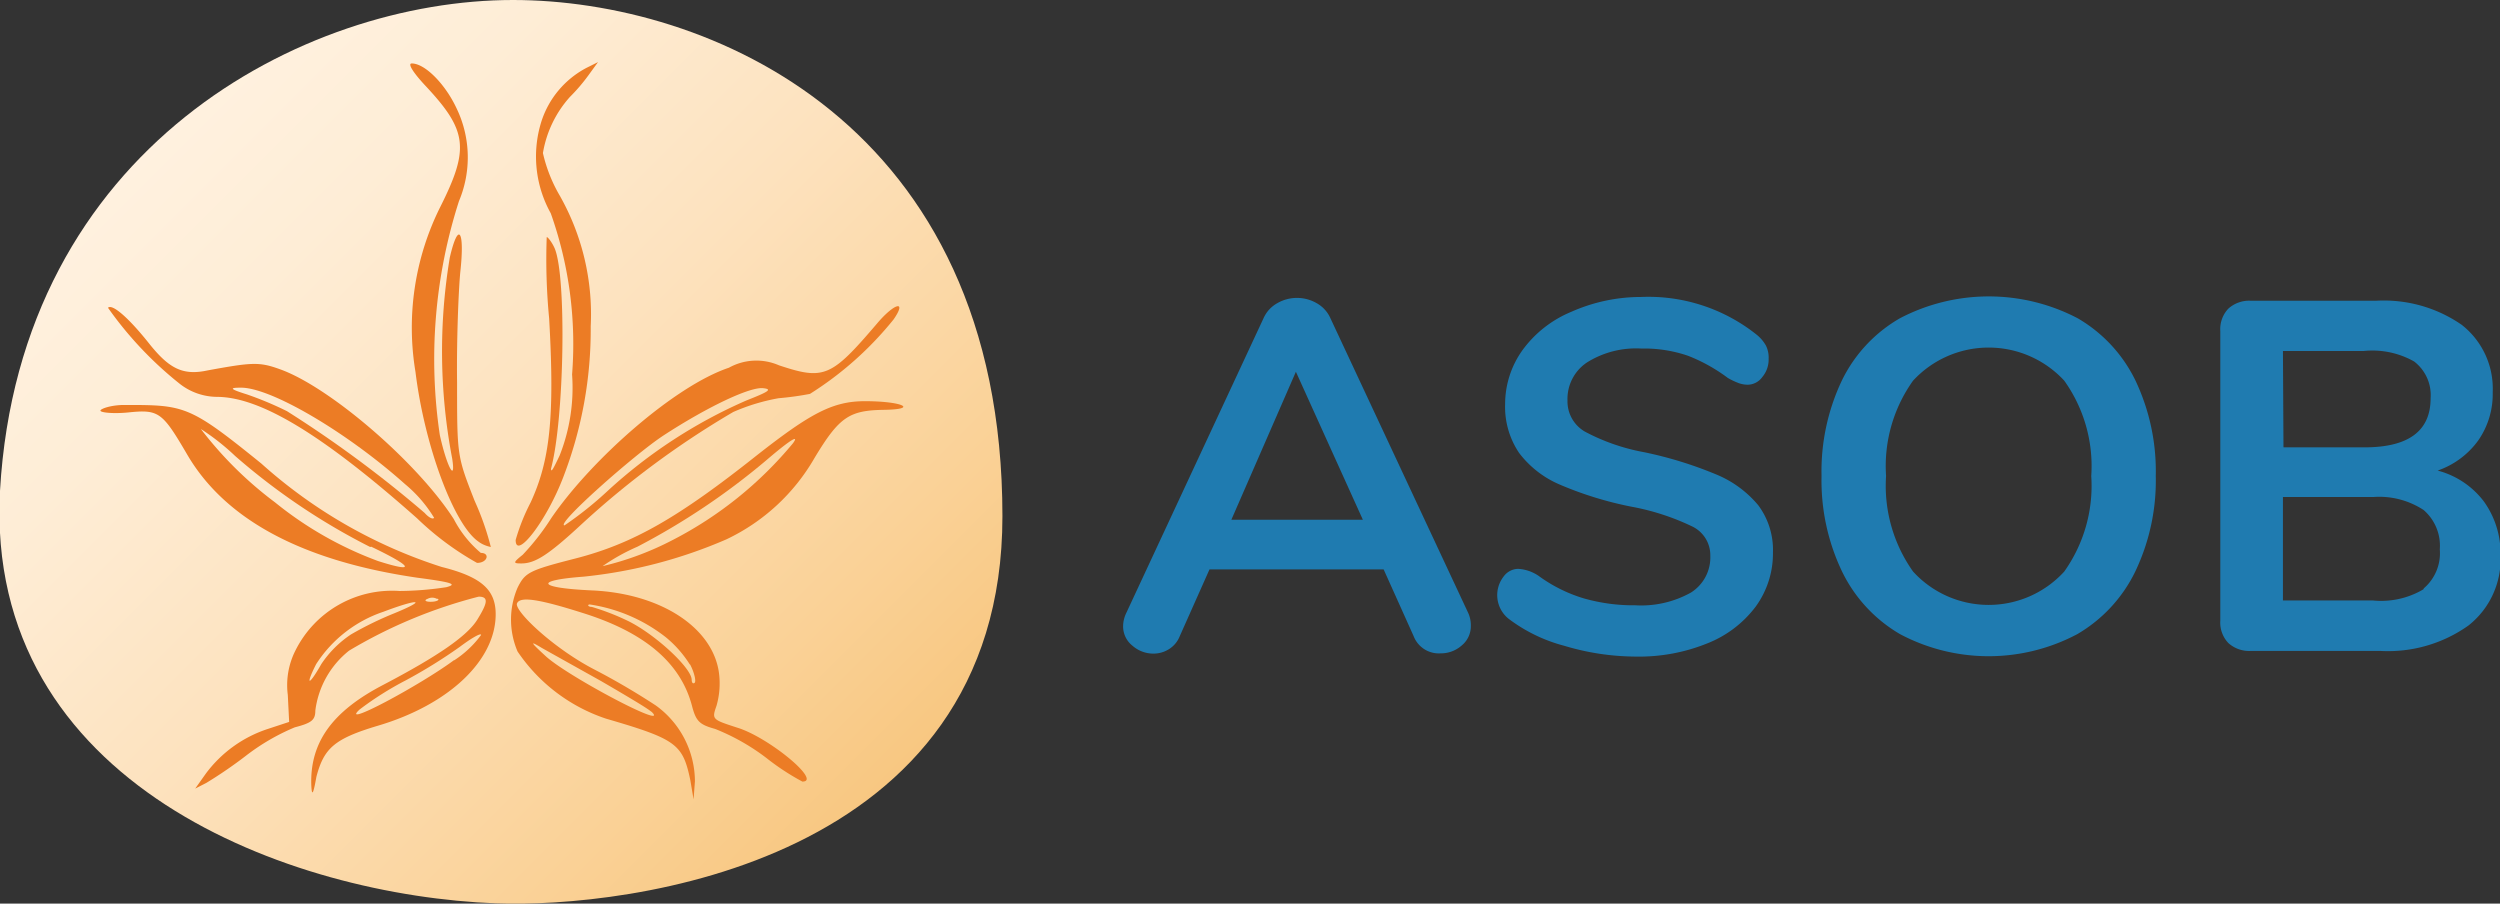
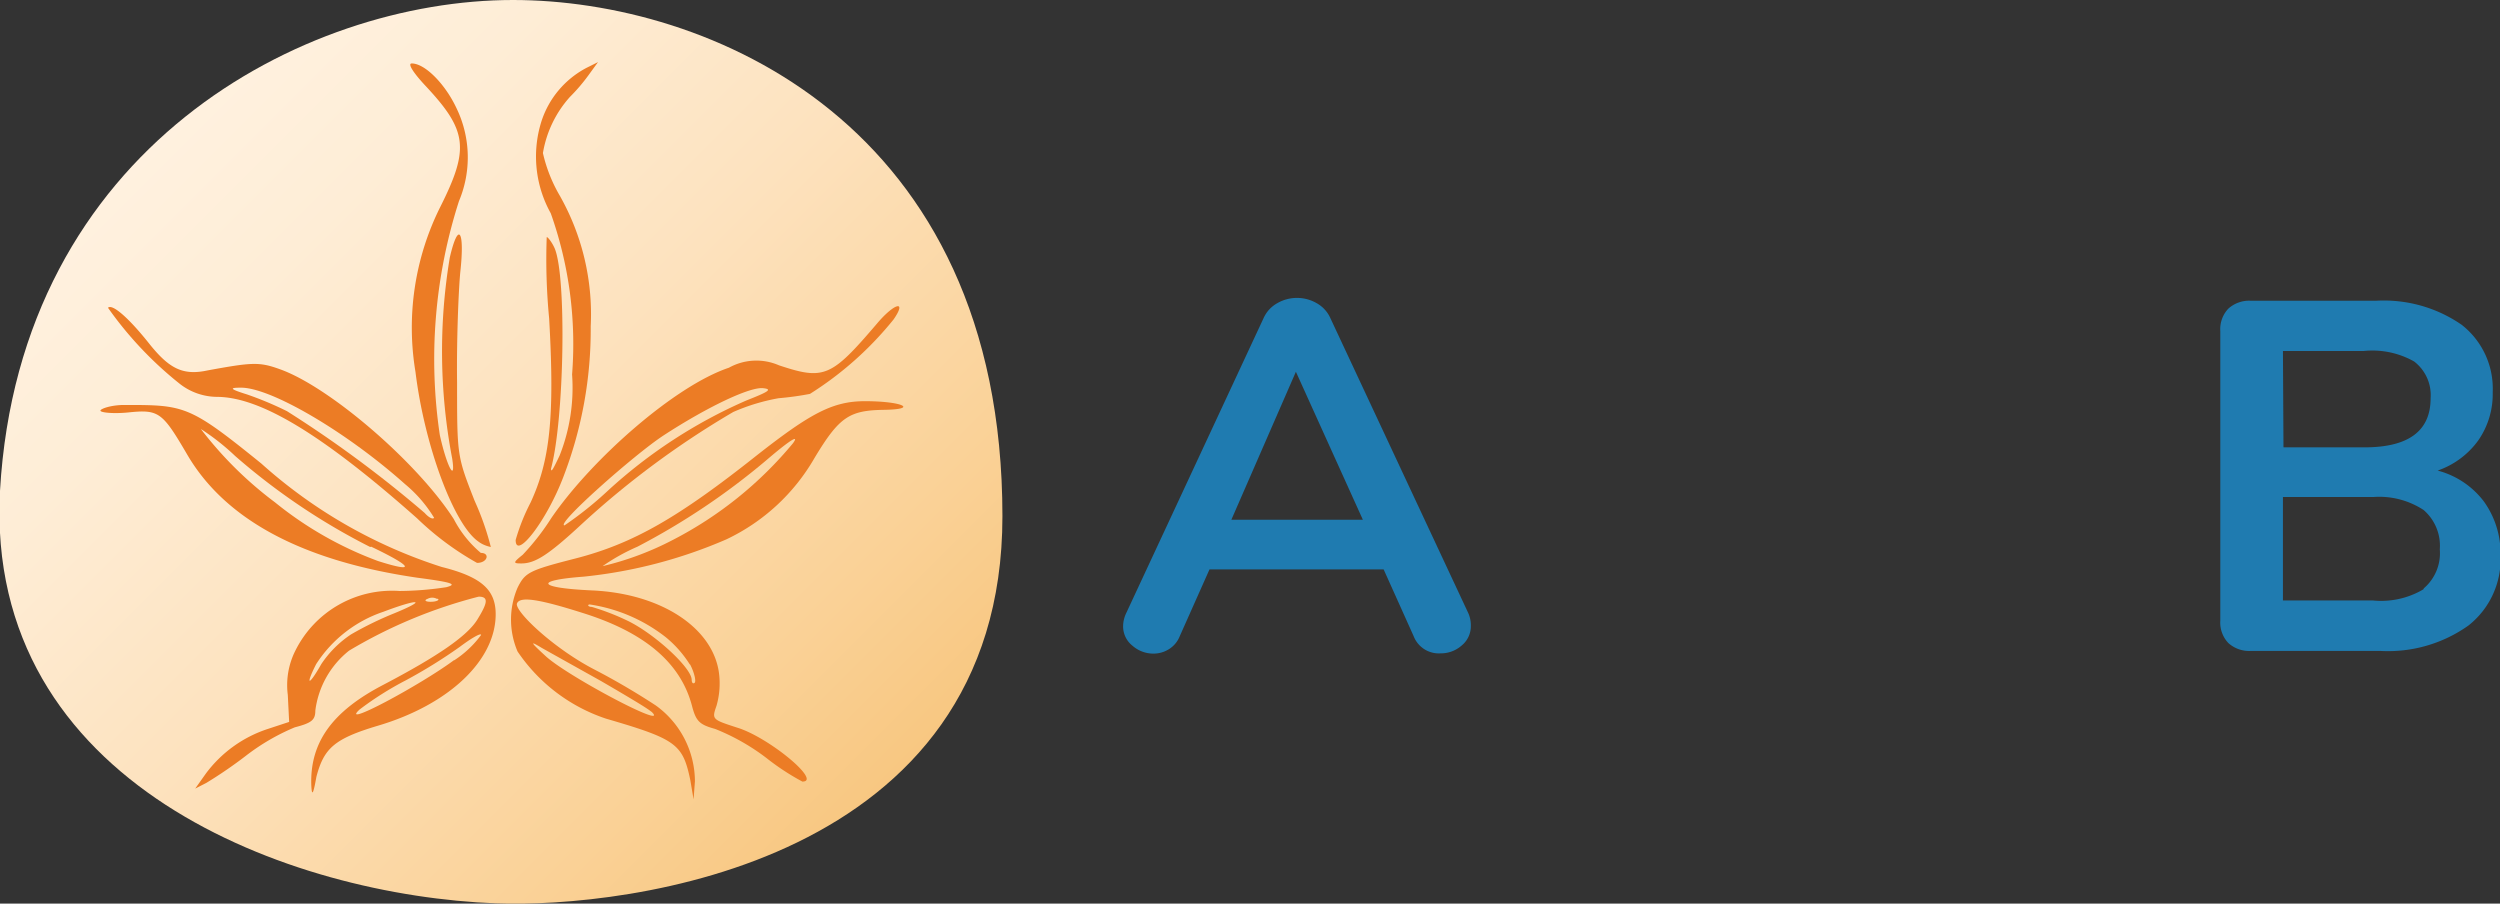
<svg xmlns="http://www.w3.org/2000/svg" id="Calque_1" data-name="Calque 1" viewBox="0 0 92.6 33.47">
  <rect x="0" y="0" width="92.6" height="33.47" fill="#333333" stroke="none" />
  <defs>
    <style>.cls-1{fill:url(#Dégradé_sans_nom_70);}.cls-2{fill:#ec7c25;}.cls-3{fill:#1f7bb0;}</style>
    <linearGradient id="Dégradé_sans_nom_70" x1="6.17" y1="4.86" x2="31.62" y2="30.31" gradientUnits="userSpaceOnUse">
      <stop offset="0" stop-color="#fff1df" />
      <stop offset="0.18" stop-color="#feedd6" />
      <stop offset="0.47" stop-color="#fde2be" />
      <stop offset="0.83" stop-color="#fad196" />
      <stop offset="1" stop-color="#f8c781" />
    </linearGradient>
  </defs>
  <title>Plan de travail 2</title>
  <path class="cls-1" d="M19,0C26.2,0,37.13,4.52,37.13,19.12c0,12.91-14,14.52-18.75,14.34C10.81,33.18-.58,29.1,0,18.18.73,5.47,11.24,0,19,0Z" />
  <g id="layer2">
    <path class="cls-2" d="M11.53,29.08c-.05-1.57.76-2.72,2.66-3.71,2.06-1.08,3.12-1.82,3.49-2.42s.44-.85.05-.85a18.11,18.11,0,0,0-4.8,2,3.37,3.37,0,0,0-1.25,2.22c0,.35-.14.46-.76.62A8,8,0,0,0,9.1,28a16.3,16.3,0,0,1-1.46,1l-.41.21.39-.55A4.67,4.67,0,0,1,9.92,27l.79-.26-.05-1a2.84,2.84,0,0,1,.28-1.64,4,4,0,0,1,3.86-2.21,11.82,11.82,0,0,0,1.73-.14c.42-.11.23-.18-1.06-.35-4.27-.62-7.13-2.15-8.54-4.57C6,15.24,5.88,15.16,4.72,15.28c-.55.05-1,0-1-.07S4.12,15,4.6,15C6.84,15,7,15,9.68,17.17A18.36,18.36,0,0,0,16.36,21c1.48.37,2,.85,2,1.75,0,1.71-1.73,3.35-4.36,4.13-1.61.48-2,.83-2.28,1.89C11.6,29.45,11.55,29.5,11.53,29.08Zm5.29-4.62a3.8,3.8,0,0,0,1-.94c0-.09-.35.11-.79.44a19,19,0,0,1-2,1.24,11.86,11.86,0,0,0-1.71,1.08C12.54,27,15.55,25.39,16.82,24.45ZM13,23.5a12.71,12.71,0,0,1,1.62-.79c1.24-.51.9-.55-.42-.05a4.76,4.76,0,0,0-2.49,1.94c-.41.81-.28.83.19,0A3.94,3.94,0,0,1,13,23.5Zm3.18-1.32a.36.36,0,0,0-.34,0c-.14.05-.09.11.11.11S16.29,22.23,16.22,22.18Zm-2.47-1.92a24.21,24.21,0,0,1-5-3.37,8.64,8.64,0,0,0-1.27-1,14,14,0,0,0,2.75,2.72A13.43,13.43,0,0,0,14,20.78C15.41,21.23,15.32,21,13.75,20.25Z" />
    <path class="cls-2" d="M25.57,28.9c-.28-1.34-.51-1.52-3.12-2.28a6.39,6.39,0,0,1-3.28-2.49,3,3,0,0,1,0-2.36c.28-.56.41-.64,2.13-1.08,2.15-.55,3.83-1.52,6.74-3.83,2-1.57,2.82-2,4-2,1.39,0,2,.3.71.32s-1.66.25-2.59,1.8a7.43,7.43,0,0,1-3.26,3,17.79,17.79,0,0,1-5.29,1.38c-1.87.14-1.69.42.34.51,2.54.12,4.45,1.38,4.68,3.05a3,3,0,0,1-.09,1.22c-.18.51-.16.51.76.81,1.16.35,3.16,2,2.42,2a9,9,0,0,1-1.34-.88A8,8,0,0,0,26.49,27c-.58-.16-.71-.28-.86-.86-.42-1.59-1.75-2.72-4.06-3.44-1.61-.51-2.31-.62-2.42-.35S20.48,24,22,24.79a26.19,26.19,0,0,1,2.29,1.34,3.48,3.48,0,0,1,1.45,2.81l-.05.67Zm-1.45-2.54c-.11-.11-.94-.6-1.85-1.13L20.07,24c-.46-.28-.44-.23.16.32C21.09,25.09,24.87,27.08,24.13,26.36Zm1.43-1.75a4.2,4.2,0,0,0-.88-1,6,6,0,0,0-2.82-1.22c-.11,0-.07.09.07.09a8.77,8.77,0,0,1,1.32.51c1,.48,2.38,1.75,2.38,2.19,0,.11.05.16.11.11S25.72,24.91,25.56,24.61ZM24.92,20a14.25,14.25,0,0,0,4.45-3.58c.25-.34-.09-.14-1,.64a26,26,0,0,1-4.76,3.19,7.38,7.38,0,0,0-1.29.72A11.16,11.16,0,0,0,24.92,20Z" />
    <path class="cls-2" d="M15.45,19.2c-3.51-3.11-5.79-4.48-7.39-4.5a2.26,2.26,0,0,1-1.41-.49A13.64,13.64,0,0,1,4,11.4c.16-.16.78.39,1.52,1.32s1.25,1.2,2.17,1c1.64-.3,1.91-.32,2.66-.05,1.83.64,5.1,3.44,6.46,5.56a4.12,4.12,0,0,0,1,1.25c.35,0,.25.37-.14.37A10.76,10.76,0,0,1,15.45,19.2ZM15,17.93C12.84,16,10,14.33,8.9,14.36c-.41,0-.39.05.25.25a12.66,12.66,0,0,1,1.48.62A43.47,43.47,0,0,1,15.73,19c.14.16.3.25.35.18A4.94,4.94,0,0,0,15,17.93Z" />
    <path class="cls-2" d="M19.36,20.55a8.89,8.89,0,0,0,1.06-1.36C21.92,17,25,14.29,27,13.62a2.09,2.09,0,0,1,1.85-.09c1.68.56,1.94.44,3.63-1.54.64-.76,1.13-.9.62-.16A12.56,12.56,0,0,1,30,14.59a11,11,0,0,1-1.16.16,7.42,7.42,0,0,0-1.68.51,32.63,32.63,0,0,0-5.61,4.15c-1.24,1.15-1.73,1.46-2.24,1.46C19,20.87,19,20.84,19.36,20.55Zm3.14-2.36a18.54,18.54,0,0,1,5.13-3.35c.81-.32,1-.42.65-.46-.48-.07-2.08.69-3.72,1.76-1.09.72-4,3.3-3.65,3.32A13.44,13.44,0,0,0,22.5,18.19Z" />
    <path class="cls-2" d="M17.72,20.06c-.92-.64-2-3.58-2.33-6.28a10,10,0,0,1,.92-6.12c1.08-2.15,1-2.82-.53-4.46-.48-.51-.69-.85-.53-.85.49,0,1.24.76,1.66,1.66A4.18,4.18,0,0,1,17,7.45a19.15,19.15,0,0,0-.71,8.66c.26,1.18.6,1.8.46.88a21.17,21.17,0,0,1-.09-7.45c.32-1.38.56-1,.39.53-.07.74-.14,2.59-.12,4.09,0,2.73,0,2.73.65,4.39a10.13,10.13,0,0,1,.6,1.71S17.93,20.22,17.72,20.06Z" />
    <path class="cls-2" d="M19.1,20a7.45,7.45,0,0,1,.55-1.38c.72-1.55.9-3.16.69-6.83a22.83,22.83,0,0,1-.09-3c0-.05.18.14.3.42.44,1.08.35,6.32-.14,8.15,0,.18.11-.05.32-.49a6.82,6.82,0,0,0,.46-3A14.46,14.46,0,0,0,20.4,7.9a4.32,4.32,0,0,1-.35-3.39,3.43,3.43,0,0,1,1.68-2l.42-.21-.37.51a6.66,6.66,0,0,1-.67.78,4.12,4.12,0,0,0-1,2.08,5.55,5.55,0,0,0,.62,1.57,8.92,8.92,0,0,1,1.15,4.85,15.17,15.17,0,0,1-1,5.54C20.26,19.28,19.1,20.77,19.1,20Z" />
  </g>
  <path class="cls-3" d="M54.48,23.19a.92.92,0,0,1-.34.72,1.16,1.16,0,0,1-.78.29,1,1,0,0,1-1-.64l-1.11-2.47H44.8L43.7,23.56a1,1,0,0,1-.41.49,1.08,1.08,0,0,1-.57.16,1.17,1.17,0,0,1-.77-.29.91.91,0,0,1-.35-.72,1.14,1.14,0,0,1,.11-.48l5.09-10.93a1.19,1.19,0,0,1,.51-.56,1.46,1.46,0,0,1,1.46,0,1.19,1.19,0,0,1,.51.56l5.11,10.93A1.12,1.12,0,0,1,54.48,23.19Zm-8.87-3.94h4.87L48,13.77Z" />
-   <path class="cls-3" d="M57.94,23.92a5.9,5.9,0,0,1-2.06-1,1.12,1.12,0,0,1-.19-1.56.68.68,0,0,1,.54-.29,1.5,1.5,0,0,1,.76.26,5.52,5.52,0,0,0,1.66.83,6.71,6.71,0,0,0,1.92.26,3.78,3.78,0,0,0,2.06-.47,1.54,1.54,0,0,0,.72-1.37,1.18,1.18,0,0,0-.67-1.08,8.91,8.91,0,0,0-2.24-.73,13.23,13.23,0,0,1-2.64-.81,3.72,3.72,0,0,1-1.53-1.18,3.05,3.05,0,0,1-.52-1.82,3.43,3.43,0,0,1,.65-2,4.24,4.24,0,0,1,1.8-1.41A6.36,6.36,0,0,1,60.78,11a6.43,6.43,0,0,1,4.29,1.4,1.4,1.4,0,0,1,.34.4,1,1,0,0,1,.1.49,1,1,0,0,1-.23.67.68.68,0,0,1-.54.29,1,1,0,0,1-.34-.06A2.72,2.72,0,0,1,64,14a6.26,6.26,0,0,0-1.47-.82,5,5,0,0,0-1.74-.27,3.42,3.42,0,0,0-2,.51,1.62,1.62,0,0,0-.73,1.41,1.29,1.29,0,0,0,.65,1.16,7.55,7.55,0,0,0,2.19.76,14.63,14.63,0,0,1,2.66.82,4,4,0,0,1,1.57,1.15,2.77,2.77,0,0,1,.54,1.75,3.34,3.34,0,0,1-.64,2,4.14,4.14,0,0,1-1.79,1.36,6.73,6.73,0,0,1-2.64.49A9.3,9.3,0,0,1,57.94,23.92Z" />
-   <path class="cls-3" d="M70.38,23.49a5.42,5.42,0,0,1-2.15-2.32,7.81,7.81,0,0,1-.76-3.54,7.84,7.84,0,0,1,.75-3.53,5.36,5.36,0,0,1,2.15-2.31,7.1,7.1,0,0,1,6.59,0,5.38,5.38,0,0,1,2.14,2.31,7.85,7.85,0,0,1,.75,3.53,7.81,7.81,0,0,1-.76,3.54,5.42,5.42,0,0,1-2.15,2.32,7,7,0,0,1-6.56,0Zm6.08-2.32a5.48,5.48,0,0,0,1-3.54,5.44,5.44,0,0,0-1-3.53,3.81,3.81,0,0,0-5.6,0,5.44,5.44,0,0,0-1,3.53,5.48,5.48,0,0,0,1,3.54,3.79,3.79,0,0,0,5.6,0Z" />
  <path class="cls-3" d="M92,18.57a3.3,3.3,0,0,1,.62,2,3.13,3.13,0,0,1-1.19,2.6,5.14,5.14,0,0,1-3.27.94H83.38a1.15,1.15,0,0,1-.84-.29,1.1,1.1,0,0,1-.3-.83V12.26a1.1,1.1,0,0,1,.3-.83,1.15,1.15,0,0,1,.84-.29H88a5.07,5.07,0,0,1,3.18.89,3,3,0,0,1,1.15,2.5,3,3,0,0,1-.54,1.79,3.11,3.11,0,0,1-1.5,1.11A3.15,3.15,0,0,1,92,18.57Zm-7.42-2h3q2.45,0,2.45-1.82a1.57,1.57,0,0,0-.61-1.36A3.14,3.14,0,0,0,87.56,13h-3Zm5.2,5.22a1.71,1.71,0,0,0,.59-1.44,1.75,1.75,0,0,0-.6-1.46,3,3,0,0,0-1.87-.48H84.56v3.83h3.32A3.07,3.07,0,0,0,89.76,21.83Z" />
</svg>